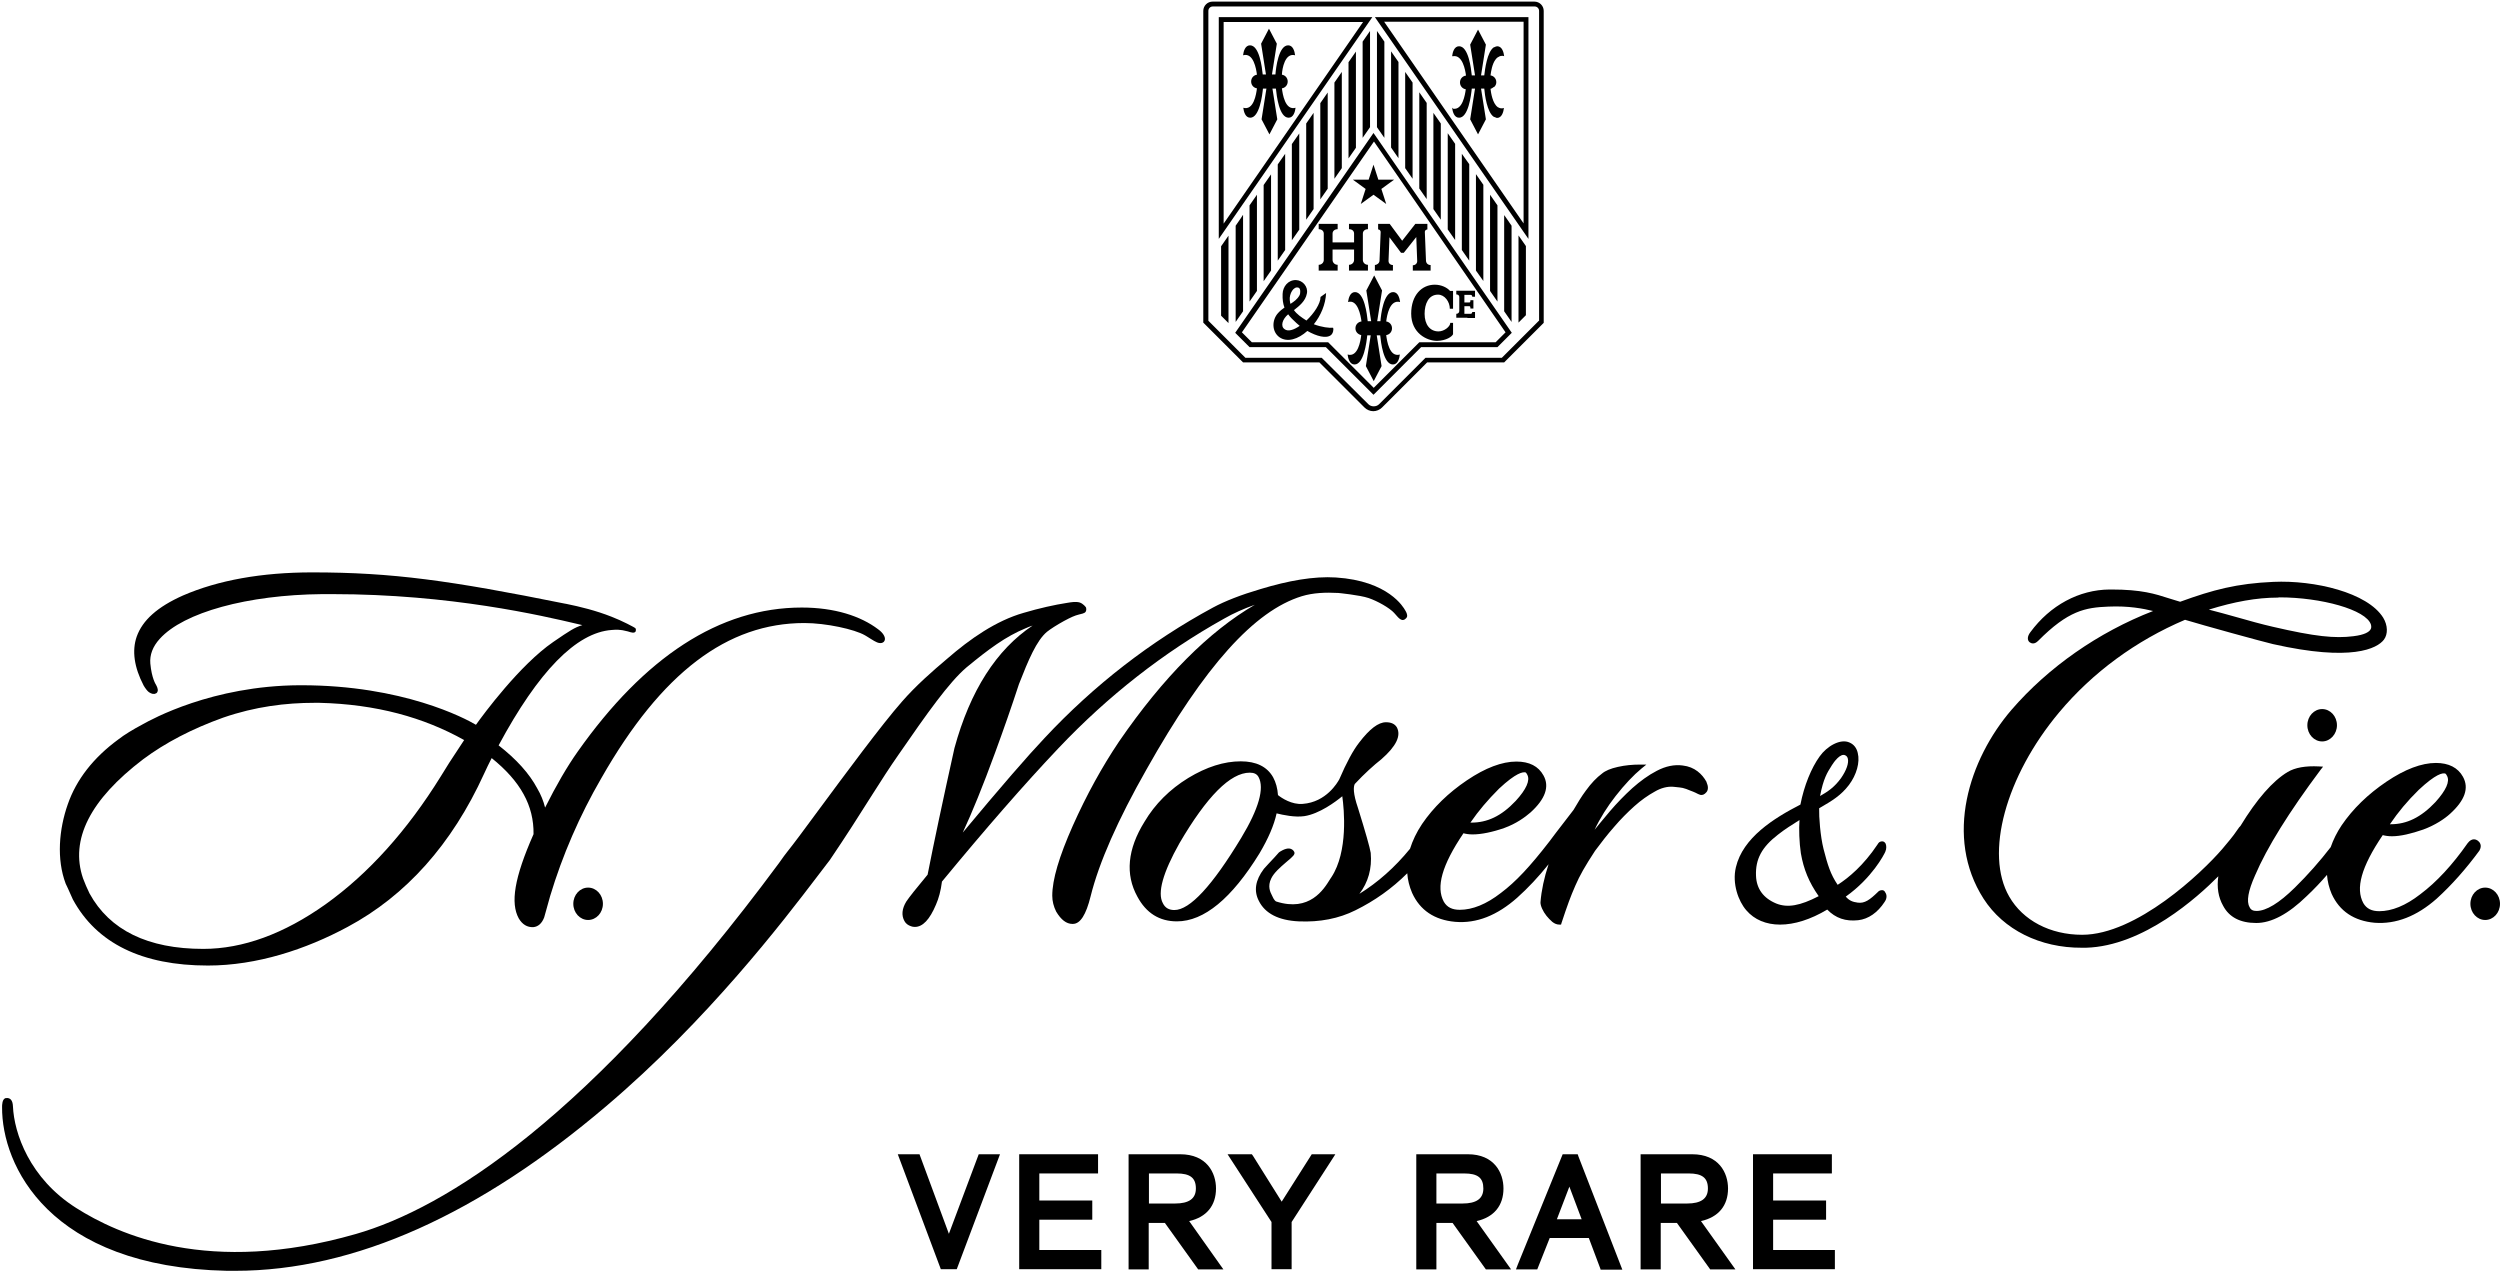
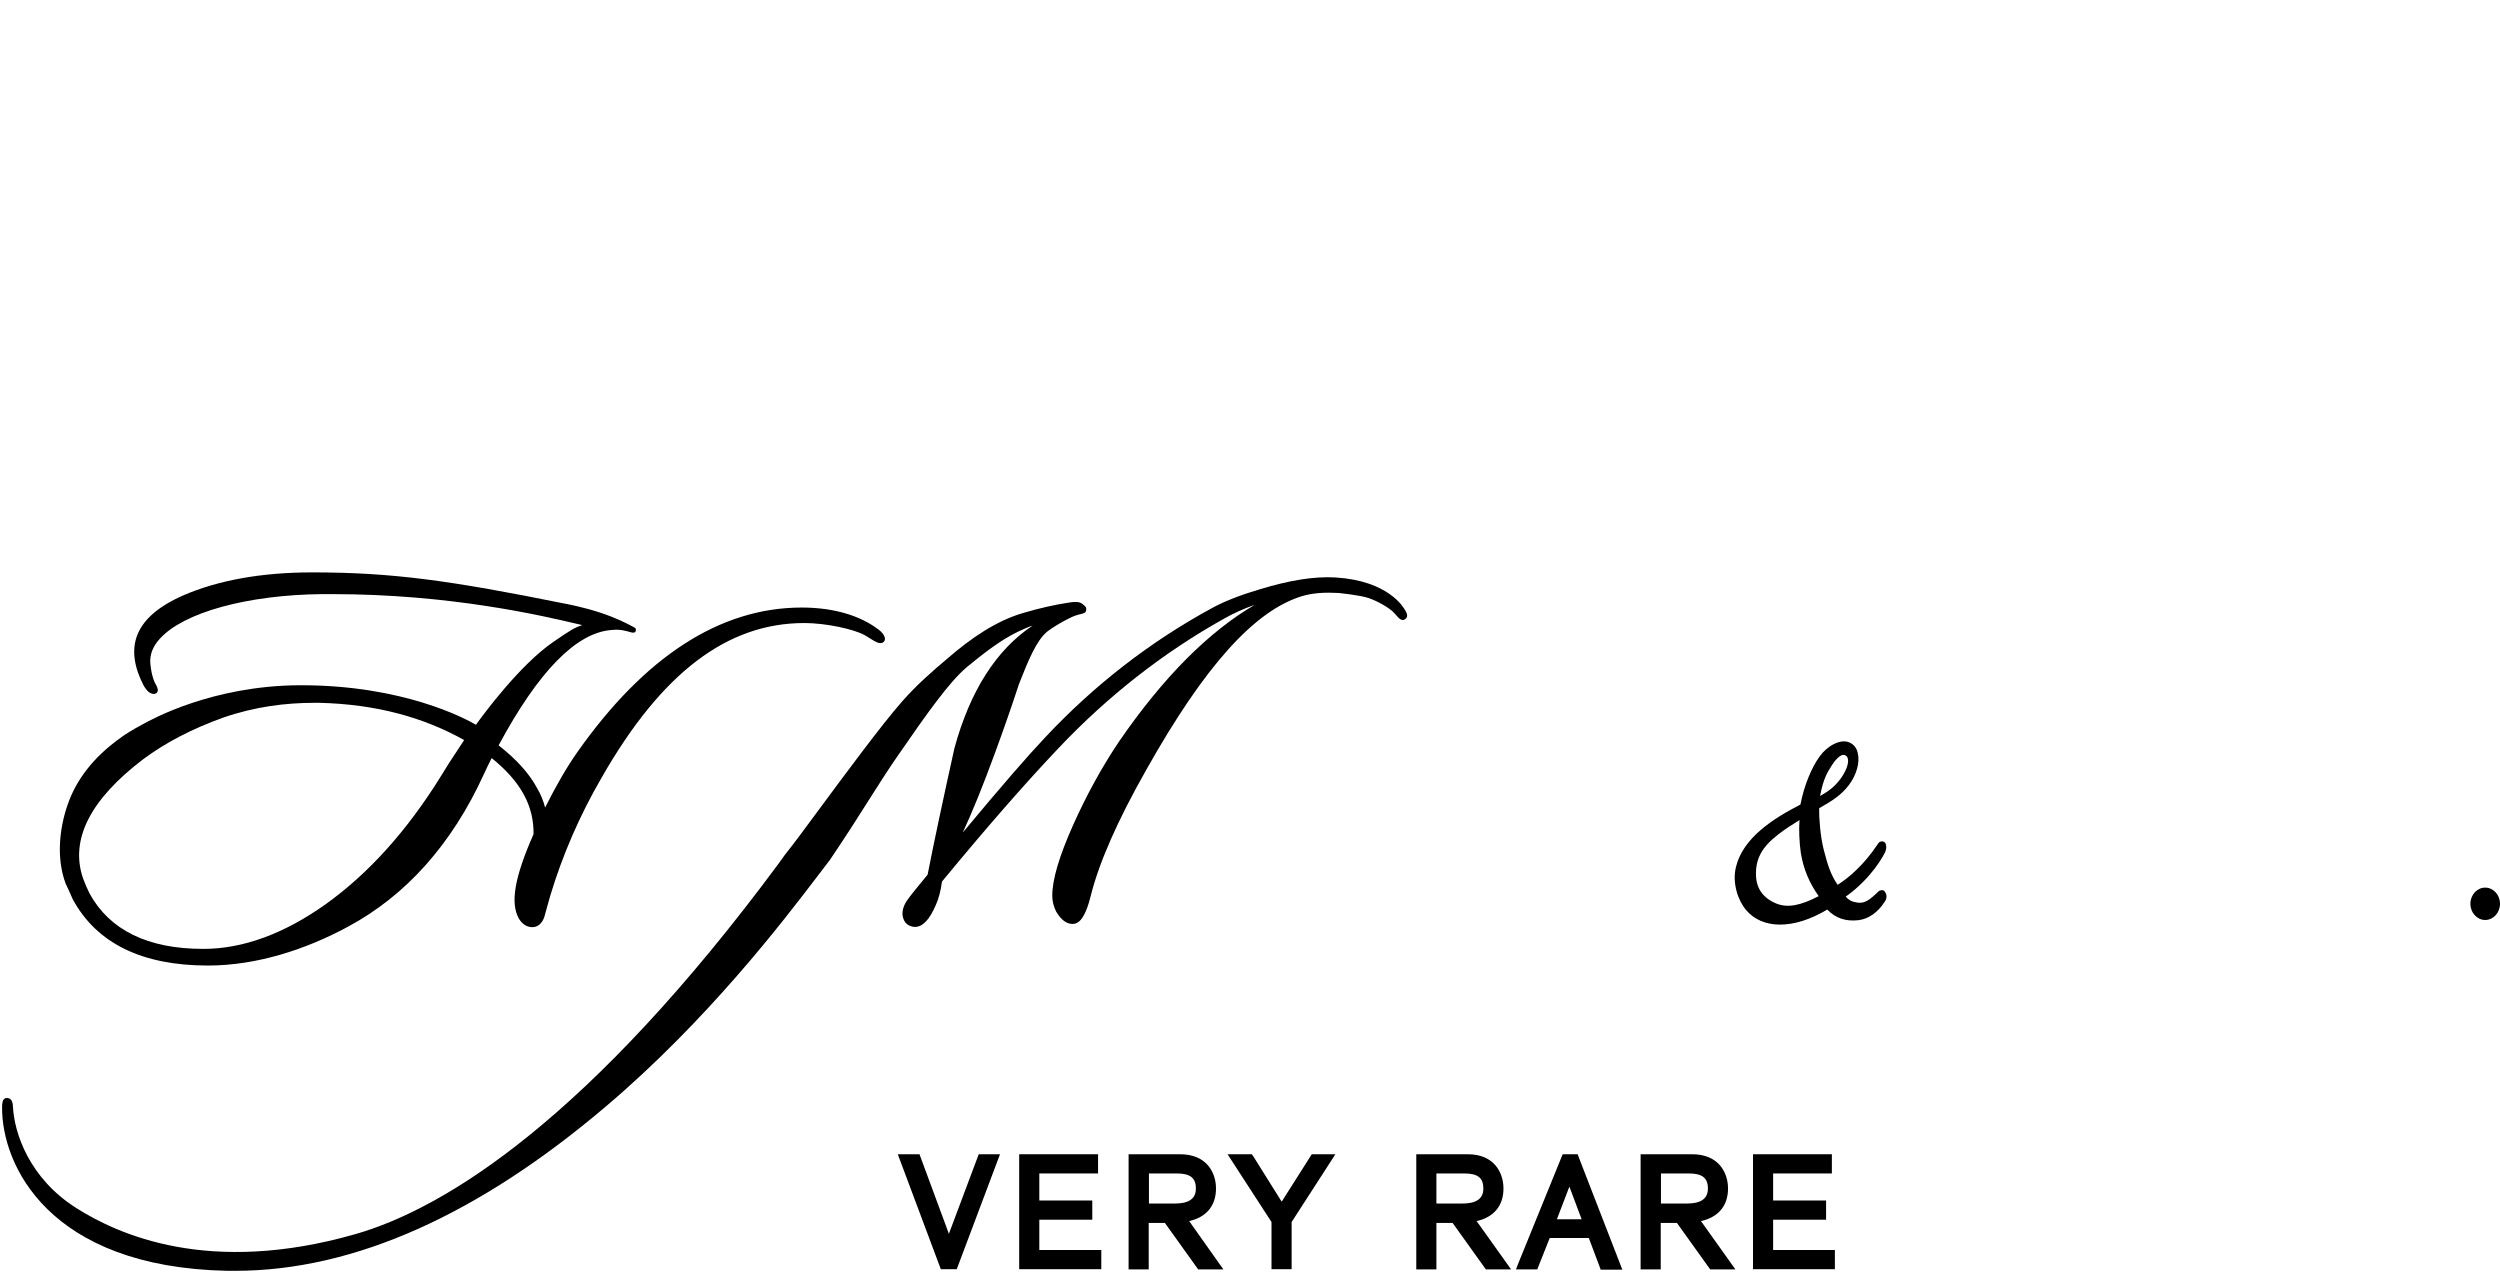
<svg xmlns="http://www.w3.org/2000/svg" viewBox="0 0 1081 550" fill="none">
  <g clip-path="url(#clip0_93_2662)">
-     <path d="M531.2 101.9L528 106.5V136.5L531.2 139.7V101.9ZM560 23.9C559.8 22.2 559.1 19.6 557 19.6C552.9 19.6 551.7 29.3 551.5 32.2H550L552.1 18.9L548.7 12.4L545.3 18.9L547.4 32.2H546C545.7 29.3 544.6 19.6 540.5 19.6C538.4 19.6 537.7 22.2 537.5 23.9C542 22.6 543.2 29.8 543.5 32.3C542.1 32.5 541 33.7 541 35.2V35.3C541 36.8 542.1 38 543.5 38.2C543.2 40.7 542.1 47.9 537.6 46.6C537.8 48.3 538.5 50.9 540.6 50.9C544.6 50.9 545.8 41.3 546.1 38.3H547.6L545.5 51.6L548.9 58.1L552.3 51.6L550.2 38.3H551.7C552 41.3 553.1 50.9 557.2 50.9C559.3 50.9 560 48.3 560.2 46.6C555.7 47.9 554.6 40.7 554.3 38.2C555.7 38 556.8 36.8 556.8 35.3V35.2C556.8 33.7 555.7 32.5 554.3 32.3C554.4 29.7 555.6 22.7 560 23.9ZM529.1 9.5H589.4L529.1 96.7V9.5ZM527 103.3L593.4 7.4H527V103.3ZM537.4 93L536.5 94.4L534.3 97.6V139.2L537.5 134.6V93H537.4ZM543.5 125.8V84.2L540.3 88.8V130.4L543.5 125.8ZM549.6 117V75.4L546.4 80V121.6L549.6 117ZM555.7 108.1V66.5L552.5 71.1V112.7L555.7 108.1ZM561.8 99.3V57.7L558.6 62.3V103.9L561.8 99.3ZM568 90.4V48.8L564.8 53.4V95L568 90.4ZM574.1 81.6V40L570.9 44.6V86.2L574.1 81.6ZM580.2 72.7V31.1L577 35.7V77.3L580.2 72.7ZM586.3 63.9V22.3L583.1 26.9V68.5L586.3 63.9ZM592.4 55V13.4L589.2 18V59.6L592.4 55ZM627.9 46.6C628.1 48.3 628.8 50.9 630.9 50.9C634.9 50.9 636.1 41.3 636.4 38.3H637.8L635.7 51.6L639.1 58.1L642.5 51.6L640.4 38.3H641.8C642 40.9 643 48.6 645.9 50.5C646.1 50.6 646.3 50.6 646.5 50.7C646.8 50.8 647 51 647.3 51C649.4 51 650.1 48.4 650.3 46.7C649.7 46.9 649.2 46.9 648.8 46.8C648.4 46.7 648.1 46.6 647.8 46.4C647.7 46.4 647.7 46.4 647.6 46.3C645.4 44.7 644.7 40.2 644.5 38.4C645 38.3 645.4 38 645.8 37.7C645.9 37.6 646.1 37.6 646.2 37.5C646.7 37 647 36.3 647 35.6V35.5C647 34 645.9 32.8 644.5 32.6C644.7 31 645.2 27.6 646.7 25.7C647 25.3 647.3 25 647.6 24.8C647.7 24.7 647.9 24.7 648 24.6C648.3 24.4 648.5 24.3 648.9 24.2C649.4 24.1 649.9 24.1 650.4 24.3C650.2 22.6 649.5 20 647.4 20C647 20 646.6 20.2 646.2 20.4C646.2 20.4 646.1 20.4 646 20.4C643 22.3 642.1 30.1 641.8 32.6H640.4L642.5 19.3L639.1 12.8L635.7 19.3L637.8 32.6H636.4C636.1 29.7 635 20 630.9 20C628.8 20 628.1 22.6 627.9 24.3C628 24.3 628.2 24.3 628.3 24.3C632.4 23.6 633.6 30.3 633.9 32.7H633.8C632.4 32.9 631.3 34.1 631.3 35.6V35.7C631.3 37.2 632.4 38.4 633.8 38.6C633.5 41 632.4 47.7 628.3 47C628.1 46.6 628 46.7 627.9 46.6ZM658.8 96.6L598.5 9.4H658.8V96.6ZM594.5 7.4L660.9 103.3V7.4H594.5ZM598.6 59.6V18L595.4 13.4V55L598.6 59.6ZM604.7 68.4V26.8L601.5 22.2V63.8L604.7 68.4ZM610.8 77.3V35.7L607.6 31.1V72.7L610.8 77.3ZM616.9 86.1V44.5L613.7 39.9V81.5L616.9 86.1ZM623 95V53.4L619.8 48.8V90.4L623 95ZM629.2 103.8V62.2L626 57.6V99.2L629.2 103.8ZM635.3 112.7V71L632.1 66.5V108.1L635.3 112.7ZM641.4 121.5V79.9L638.2 75.3V117L641.4 121.5ZM647.5 130.4V88.8L644.3 84.2V125.8L647.5 130.4ZM653.6 97.6L651.4 94.4L650.4 93V134.6L653.6 139.2V97.6ZM659.8 106.4L656.6 101.8V139.5L659.8 136.3V106.4ZM588.7 139C587.2 139.2 586.1 140.4 586.1 141.9V142C586.1 143.5 587.2 144.6 588.6 144.9C588.3 147.4 587.2 154.6 582.7 153.3C582.9 155 583.6 157.6 585.7 157.6C589.7 157.6 590.9 148 591.2 145H592.7L590.6 158.3L594 164.8L597.4 158.3L595.3 145H596.8C597.1 148 598.2 157.6 602.3 157.6C604.4 157.6 605.1 155 605.3 153.3C600.8 154.6 599.7 147.4 599.4 144.9C600.8 144.7 601.9 143.5 601.9 142V141.9C601.9 140.4 600.8 139.2 599.4 139C599.7 136.4 600.9 129.4 605.4 130.6C605.2 128.9 604.5 126.3 602.4 126.3C598.3 126.3 597.1 136 596.9 138.9H595.5L597.6 125.6L594.2 119.1L590.8 125.6L592.9 138.9H591.4C591.1 136 590 126.3 585.9 126.3C583.8 126.3 583.1 128.9 582.9 130.6C587.1 129.3 588.4 136.5 588.7 139ZM561.9 127.7C560.9 129.5 559.5 130.4 558 131.4C557.9 130.9 557.7 130.4 557.7 129.8C557.4 127 559.4 123.6 561.5 124.4C562.4 124.7 562.4 126.8 561.9 127.7ZM557 135.9C557.9 137.2 559.2 138.4 560.6 139.7C561 140.1 561.5 140.5 562 140.9C559.4 142.7 556.9 143.5 555.4 142.3C553.6 141 554.5 138 557 135.9ZM565.1 126.9C565.7 124 563.3 121.2 560.4 121.1C557 121 554.7 123.9 554.6 127.1C554.5 129.5 554.8 131.4 555.4 133C554.5 133.6 553.5 134.4 552.6 135.4C549.9 138.4 549.9 143.4 553.2 145.8C556.6 148.2 561.3 146.7 565.3 143.1C569.3 145.4 573.5 146.5 575.5 144.9C576.4 144.2 576.8 142.4 576.4 141.7C575 141.9 571.4 141.5 568.1 140.2C571.1 136.5 573.2 131.6 573.4 126.7L571 128.4C571 131.3 568.2 135.5 564.9 138.6C562.7 137.2 560.8 135.9 559.5 134.1C561.8 132.3 564.5 130.2 565.1 126.9ZM585.5 101V104.8H576.2V101C576.2 99.8 577.2 99.1 578.4 99.1V96.8H570.2V99.1C571.4 99.1 572.4 99.8 572.4 101V112.4C572.4 113.6 571.4 114.5 570.2 114.5V117H578.4V114.5C577.2 114.5 576.2 113.6 576.2 112.4V107.9H585.5V112.4C585.5 113.6 584.5 114.5 583.3 114.5V117H591.5V114.5C590.3 114.5 589.3 113.6 589.3 112.4V101C589.3 99.8 590.3 99.1 591.5 99.1V96.8H583.3V99.1C584.6 99.1 585.5 99.8 585.5 101ZM597.3 81.7L602.8 77.7H596L593.9 71.2L591.8 77.7H585L590.5 81.7L588.4 88.2L593.9 84.2L599.4 88.2L597.3 81.7ZM610.8 117H618.6V114.6C617.5 114.6 616.7 113.9 616.6 112.8L616.1 100.3C616.1 99.7 616.5 99.3 617.2 99.2V96.8H616H613.4H612L606.3 104.1L600.9 96.8H599.7H597.1H595.9V99.2C596.5 99.2 597 99.7 597 100.3L596.5 112.8C596.4 113.8 595.5 114.5 594.5 114.6V117H602.3V114.6C601.2 114.6 600.4 113.9 600.4 112.8L600.8 102.6L605.8 109.3H607L612.4 102.5L612.8 112.9C612.8 114 611.9 114.7 610.9 114.7V117H610.8ZM628.3 144.5V139.6H627.1C627.1 141.2 624.5 143.3 622 143.3C618.3 143.3 616 140.3 616 135.7C616 131.4 617.7 127.4 621.8 127.4C624.7 127.4 626.9 130.5 626.9 133.5H628.3V125.8H627C625.7 124.3 623.2 123.1 620.4 123.1C614.8 123.1 610.2 127.6 610.2 135.6C610.2 144 616.9 147.4 621.4 147.4C625.4 147.3 627.9 145.5 628.3 144.5ZM634.5 137.5H637.8V134.9H636.6C636.6 135.4 636.3 135.7 635.9 135.7H633.2V134.5V132.4H635.3C635.8 132.4 635.8 132.8 635.8 133.4H637.1V129.8H635.8C635.8 130.3 635.8 130.8 635.3 130.8H633.2V130.4V128.5V127.5H635.9C636.4 127.5 636.6 127.9 636.6 128.3H637.8V125.7H634.5H631.9H629.7V127.3C630.4 127.3 631 127.7 631 128.4V134.5C631 135.2 630.4 135.7 629.7 135.7V137.4H631.9H634.5V137.5ZM651 143.7L646.7 148H613.7L594 167.7L574.6 148.3L574.3 148H541.3L537 143.7L594.1 61.2L651 143.7ZM647.5 150.1L653.7 143.9L593.9 57.5L534.1 143.9L540.3 150.1H573.3L593.9 170.7L614.5 150.1H647.5ZM665.4 138.7L649.4 154.7H616.4L596.3 174.8C595.1 176 592.9 176 591.7 174.8L571.8 155L571.5 154.7H538.5L522.5 138.7V4.7C522.5 3.6 523.4 2.8 524.4 2.8H663.6C664.7 2.8 665.5 3.7 665.5 4.7V138.7H665.4ZM650.3 156.8L667.5 139.6V4.7C667.5 2.5 665.7 0.7 663.5 0.7H524.3C522.1 0.7 520.3 2.5 520.3 4.7V139.5L537.5 156.7H570.5L590 176.2C591 177.2 592.4 177.8 593.8 177.8C595.2 177.8 596.6 177.2 597.6 176.2L617.1 156.7H650.3V156.8Z" fill="black" />
    <path fill-rule="evenodd" clip-rule="evenodd" d="M89.9 417.5C61.4 417.5 41.8 407.9 31.5 388.9C31.103 388.035 30.72 387.169 30.344 386.322L30.343 386.319C29.678 384.819 29.039 383.378 28.4 382.1C24.4 371.5 25.5 358.6 29.3 347.8C33 337.1 40.4 327.6 51.2 319.7C53.6 317.8 57.7 315.3 61.5 313.3L61.575 313.259L61.727 313.174C65.577 311.035 91.753 296.496 129.5 296.3H130.3C174.2 296.3 201.1 310.6 205.8 313.4C209 308.9 224.8 287.5 239.2 277.6C246.5 272.6 248.5 271.3 251.8 270.3L250.758 270.056C250.43 269.979 250.089 269.899 249.734 269.815L249.732 269.814C234.591 266.25 194.869 256.9 143.8 256.9H139.3C107 257.2 79.4 264.8 69.1 276.2C66 279.6 64.7 283.2 65 286.9C65.6 293.4 67.4 296 67.4 296C67.423 296.046 67.455 296.105 67.491 296.174L67.493 296.176C67.774 296.702 68.377 297.829 68.2 298.8C68.1 299.2 67.9 299.6 67.5 299.8C66.6 300.3 65.6 300.1 64.4 299.3C63.7 298.8 62.8 297.6 62.1 296.4C58 288.5 57 281.4 59.1 275.3C61.6 268.2 68.1 262.4 79.1 257.5C94.3 250.9 113.1 247.5 135 247.5C169.7 247.5 194.6 251 244.2 261L244.8 261.1C250.7 262.3 257.7 264 264.5 266.7C268.7 268.3 274.7 271.4 274.8 271.7C275 272.1 275 272.5 274.9 272.9L274.8 273.1L274.6 273.3C274.2 273.7 273.5 273.7 271.4 273C269.4 272.5 268.6 272.4 268.3 272.4C267.8 272.3 266.8 272.2 264.5 272.4C249.2 273.5 232.8 290.3 215.6 322.3C223.3 328.3 228.9 334.5 232.3 340.9C233.9 343.6 235 346.4 235.7 349.2C240.5 339.6 245.2 331.5 249.8 325C278.6 284.2 311.1 262.7 346.7 262.7C360.9 262.7 372.2 266.4 379.7 272.1C381.8 273.6 382.9 275.4 382.6 276.7C382.4 277.4 382 277.8 381.3 278C379.9 278.3 378.7 277.6 376.6 276.3C376.081 275.93 375.453 275.559 374.756 275.148L374.754 275.147C374.51 275.004 374.258 274.855 374 274.7C369.5 272.1 357.2 269.4 347.8 269.4C314.6 269.4 286.1 290.7 260 336.5C250.6 352.7 243.2 369.8 237.9 387.4L235.3 396.7C234.3 399.3 232.7 400.7 230.6 400.9C228 401 225.9 399.8 224.3 397.1C220.7 390.5 222.3 379.7 230.7 360.7C230.8 354.6 229.4 348.8 226.4 343.4C223.4 337.9 218.7 332.7 212.6 327.8C212.533 327.933 212.469 328.062 212.405 328.188C212.274 328.449 212.148 328.698 212.025 328.942L212.024 328.943L212.023 328.945L212.022 328.947C211.308 330.361 210.651 331.659 209.3 334.6C195.4 365.1 175.5 387.3 150.3 400.8C132.3 410.5 111.1 417.5 89.9 417.5ZM96.5 310.3C83.1 315.1 71.4 321.2 61.9 328.3C38.9 345.8 30.2 363.1 35.9 379.8C36.7 382 37.7 384.2 38.7 386.3C47.4 402.2 63.9 410.3 87.9 410.3C105 410.3 122.8 403.8 140.8 391C159.4 377.7 176.1 359.1 190.6 335.7L194.2 329.9C195.821 327.438 197.01 325.626 198.198 323.813C198.99 322.606 199.781 321.399 200.7 320C183.2 310.2 162.7 304.5 138.1 303.9H136C123.6 303.9 110.4 305.5 96.5 310.3Z" fill="black" />
-     <path d="M247.9 390.8C247.9 386.9 250.8 383.8 254.3 383.8C257.8 383.8 260.7 386.9 260.7 390.8C260.7 394.7 257.8 397.8 254.3 397.8C250.8 397.8 247.9 394.7 247.9 390.8Z" fill="black" />
    <path d="M417.9 288.6C427.6 280.6 434.9 275.2 443.4 271.7C444.5 271.2 445.5 270.8 446.5 270.5C430.9 280.9 419.5 298.6 412.7 323.5C407.6 346.5 403.7 364.9 401.1 378.2C396.1 384.2 393.1 388 391.9 389.8C390 392.9 389.7 395.8 391.1 398.3C391.7 399.4 392.7 400.1 393.9 400.5C394.4 400.7 394.9 400.8 395.6 400.8C399 400.8 402 397.6 404.7 391.2C405.9 388.5 406.8 385.2 407.3 381.2C426.1 358.4 443 339 457.7 323.5C479 301 503.1 282.1 529.3 267.5C533.3 265.2 537.8 263.2 542.6 261.5C522.8 273 503 292.8 483.9 320.6C476.5 331.6 469.8 343.8 463.9 357C457.9 370.5 455 380.4 455 387.3C455 389.7 455.6 392 456.7 394.2C458.8 397.7 461.1 399.5 463.7 399.5H463.9C467.1 399.5 469.6 395.6 471.6 387.5C475.2 373 483.3 354.6 495.8 332.6C520.9 288 542.4 264.1 562.9 257.8C567.8 256.3 573.3 256.1 578.7 256.4C578.7 256.4 588 257.3 591.8 258.6C595.6 259.9 600.8 262.8 602.9 265.1C602.917 265.125 602.934 265.15 602.953 265.174C602.979 265.209 603.007 265.242 603.035 265.275C603.063 265.307 603.092 265.339 603.122 265.37C603.164 265.414 603.207 265.457 603.25 265.5C603.375 265.625 603.5 265.75 603.6 265.9C604.8 267.3 606 268.6 607.3 267.9C607.8 267.6 608.2 267.2 608.4 266.7C608.662 265.652 607.932 264.451 607.677 264.031C607.64 263.97 607.613 263.925 607.6 263.9C607.592 263.887 607.581 263.867 607.566 263.84L607.565 263.839L607.562 263.833L607.56 263.83C606.937 262.722 600.439 251.158 577.6 249.7C568 249.1 557 251.1 545.1 254.7C536.6 257.2 529.7 259.9 524.5 262.7C497.5 277.3 473 296.3 451.7 319.1C444.5 326.7 432.6 340.4 416.3 360C420.3 351.4 425 339.9 430.3 325.4C433.9 315.6 437.4 305.6 440.6 295.8C444.7 285.3 448.2 277 452.7 273.2C454.2 272 457 270.2 460.1 268.5C463.1 266.9 464.6 266.2 466.6 265.7C466.777 265.656 466.946 265.615 467.107 265.576C468.77 265.171 469.609 264.967 469.7 263.6C469.7 263.4 469.7 263.1 469.6 262.7C469.5 262.5 468.4 261 466.8 260.5C465.21 260.058 463.152 260.397 461.797 260.62L461.568 260.657C461.474 260.673 461.385 260.687 461.3 260.7C456.1 261.5 449.3 263 442.6 265C430.7 268.4 419.5 276.2 409.6 284.8C403.2 290.2 396.1 296.4 390 303.4C381.304 313.268 365.543 334.593 353.725 350.584L352.9 351.7C347.6 358.9 343 365.1 340.5 368.2C339.7 369.2 338.5 370.8 336.9 373.1C255.1 483.7 192.5 522.5 153.8 533.6C90.4 551.8 51 533.8 32.9 522.3C12.7 509.5 6.1 489.9 5.6 478.4C5.5 475.7 4.4 474.6 2.6 474.8C0.872 474.992 0.895 478.043 0.9 478.639V478.7C0.7 503.7 21 547.9 98.2 549.5H101.7C153.7 549.5 207.6 524.6 261.9 478.5C306.079 441.057 338.875 398.022 353.195 379.231L353.6 378.7C355.064 376.748 356.382 375.039 357.487 373.607L357.49 373.603C357.969 372.982 358.407 372.414 358.8 371.9C366.1 361.1 371.3 352.9 375.9 345.6C376.449 344.739 376.987 343.894 377.517 343.061C381.234 337.221 384.549 332.014 388.4 326.5C400.9 308.4 410.3 295.1 417.9 288.6Z" fill="black" />
-     <path fill-rule="evenodd" clip-rule="evenodd" d="M724.67 340.32C724.308 340.283 723.918 340.244 723.5 340.2C721 340 718.2 340.7 715.5 342.3C712.6 343.9 709.6 346 706.7 348.6C703.8 351.2 700.8 354.2 697.9 357.6C695 360.9 692.3 364.4 689.7 367.9C687.6 371.1 685.8 374 684.5 376.3C683.2 378.6 682.1 380.8 681.2 382.9L681.006 383.351L681.005 383.355C680.157 385.331 679.236 387.479 678.4 389.8C677.5 392.3 676.4 395.4 675.2 399.1L675 399.8H674.3C673.2 399.8 672.2 399.4 671.2 398.6C670.3 397.8 669.4 396.9 668.7 396C667.9 395 667.3 394 666.8 392.9C666.3 391.8 666.1 390.9 666.1 390.2C666.5 385 667.7 379.5 669.6 373.7C665.3 379.1 660.7 384 656 388.2C647.4 395.8 638.5 399.4 629.2 398.6C620.3 397.8 614 393.6 610.6 386.1C609.4 383.3 608.7 380.5 608.5 377.6C601.9 384.2 594.4 389.5 586.1 393.6C578.9 397.2 570.7 398.8 561.6 398.4C552.9 398 547 395 544.3 389.5C542.1 385.2 542.8 380.6 546.5 375.7L546.733 375.434C547.336 374.742 547.879 374.121 548.5 373.5C548.849 373.122 549.214 372.736 549.603 372.325C550.555 371.319 551.652 370.161 553 368.6C553.2 368.4 555.7 366.7 557.5 366.9C558.4 367 559.2 367.5 559.6 368.3C560.197 369.395 559.012 370.39 556.537 372.469L556.5 372.5C556.288 372.684 556.069 372.873 555.844 373.067C553.627 374.979 550.88 377.348 549.7 379.8C547.984 383.232 549.286 385.78 549.943 387.066L549.944 387.068C549.993 387.164 550.039 387.254 550.079 387.336C550.128 387.435 550.169 387.523 550.2 387.6C550.8 389 551.5 389.7 551.8 389.8C566.277 394.46 572.396 384.57 575.033 380.308L575.1 380.2C575.242 380.011 575.339 379.844 575.423 379.7C575.517 379.539 575.595 379.405 575.7 379.3C583 368.2 581.2 349.9 580.4 344.3C577.5 346.7 570.5 351.9 564 352.9C559.9 353.5 554.8 352.4 552 351.7C550.9 356.8 548.4 362.6 544.6 369C532.6 388.5 520.6 398.4 508.9 398.4C501.3 398.4 495.6 394.8 491.8 387.7C486.5 378.1 487.5 367.2 494.9 355.3C499.4 347.7 505.8 341.3 513.8 336.4C521.7 331.6 529.3 329.2 536.5 329.2C543.2 329.2 547.9 331.5 550.5 336.1C551.7 338.3 552.4 340.9 552.6 343.8C554.2 345.1 558.6 348 563.3 347.6C573.539 346.849 578.395 338.244 579.03 337.12C579.071 337.047 579.094 337.006 579.1 337C582.2 329.8 585.1 324.4 587.7 321.1C592.2 315.2 596 312.3 599.3 312.3C601.5 312.3 603.1 313 604 314.5C605.9 318.1 603.8 322.6 597.3 328.3C594 330.9 590.1 334.4 585.8 339C585.2 340.2 585 343 587.2 349.4C590.5 360 592.3 366.4 592.7 368.8C593.3 375.6 591.6 381.5 587.8 386.5C595.7 381.6 603.1 375.1 609.7 367C610.8 363.5 612.5 359.9 614.9 356.3C619.8 349.1 626.3 342.8 634.3 337.4C642.3 332 649.5 329.3 655.7 329.3C661.3 329.3 665.2 331.3 667.4 335.3C670.1 340.1 668.2 345.5 661.8 351.3C659.4 353.4 655.5 356.2 650.5 358C645.4 359.8 640.5 360.8 636.8 360.8C635.2 360.8 633.9 360.6 632.8 360.3C623.4 374.2 620.9 383.6 624.3 389.9C625.7 392.3 627.9 393.4 631.2 393.4C636.7 393.4 642.7 391 649 386.1C655.4 381.3 661.5 374.8 670 363.8L672.1 361C672.394 360.614 672.715 360.192 673.069 359.724C674.646 357.647 676.89 354.69 680.4 350.2C682.2 347.1 683.9 344.3 685.7 341.9C688 338.7 690.4 336.2 692.7 334.5C694.1 333.3 696.4 332.3 699.6 331.6C702.7 330.9 705.9 330.6 709.2 330.6H711.9L709.8 332.3C706.3 335.2 702.5 339.2 698.6 344.2C695 348.8 691.9 353.7 689.5 358.8C690.91 357.019 692.54 355.073 694.308 352.962L694.317 352.951L694.318 352.95C694.93 352.22 695.558 351.47 696.2 350.7C699.2 347.2 702.4 343.9 705.8 340.8C709.2 337.8 712.7 335.2 716.4 333.3C720.2 331.3 724 330.5 727.6 331C730.2 331.3 732.3 332.2 734 333.5C735.7 334.8 736.9 336.3 737.9 338.1V338.2C738.7 340 738.7 341.5 737.9 342.5C737 343.6 736.1 343.9 735.2 343.7C734.6 343.5 733.9 343.2 733.2 342.8C732.6 342.5 731.8 342.2 731 341.9C729.6 341.3 728.5 340.9 727.6 340.7C726.898 340.544 725.953 340.449 724.67 340.32ZM659.7 334C658.5 333.7 655.6 334.1 648.2 341C643.2 346 639.4 350.5 635.8 355.7H636.2C643 355.7 649.1 353 655.4 346.3C660 341.3 661.7 337.4 660.4 335C660.2 334.5 659.9 334.2 659.7 334ZM510 364.6C502.8 377.4 500.4 386.1 502.8 390.5C503.8 392.6 505.5 393.5 507.8 393.5C514.5 393.5 524.2 383 536.7 362.3C544.3 349.7 546.8 340.8 544.2 336C543.5 334.7 542.3 334.1 540.4 334.1C532 334.1 521.8 344.4 510 364.6Z" fill="black" />
    <path fill-rule="evenodd" clip-rule="evenodd" d="M813.8 384.9C813 384.9 812.3 385.3 812.1 385.6C808.5 389.1 806.3 390.7 803.3 390.3C801.1 390 799.7 389.5 798.1 387.7C809.5 379.6 814.7 369.5 815.2 368.3C815.8 367 815.7 365.5 815.3 364.7C815 364.2 814.5 363.8 813.9 363.8C813.3 363.8 812.6 364 812.2 364.6C812.138 364.662 812.076 364.762 811.991 364.9C811.965 364.942 811.937 364.987 811.906 365.036C811.874 365.087 811.839 365.141 811.8 365.2C805.8 374.2 799.3 379.6 794.6 382.6C791.5 378 790.3 374.1 788.5 367.1C787.1 361.5 786.5 353.4 786.6 349.5L787.1 349.2C792.1 346.3 796 344 799.5 339.4C802.8 335 804.3 329.6 803.3 325.6C802.8 323.4 801.6 321.9 799.8 321.1C795.8 319.2 789.9 322.7 786.8 327.1C783.2 332.1 780.1 339.7 778.5 347.9C767 353.8 753.6 362.2 750.6 375C748.9 382.1 751.7 389.7 755.1 393.6C758.6 397.7 763.7 399.8 769.7 399.8C775.9 399.8 782.9 397.6 790.1 393.3C793.7 397 798 398.5 803.5 397.9C807.9 397.4 811.9 394.6 814.9 390C815.6 389.1 816.2 387.3 815.2 385.9C814.9 385.2 814.4 384.9 813.8 384.9ZM792.1 330.9C792.9 329.6 795.8 325.5 797.9 326.6C798.5 326.9 798.8 327.3 799 328C799.5 329.9 798.4 333.1 796.1 336.4C793.3 340.3 790.5 342.2 787 344.2C788.397 336.717 790.192 333.913 791.789 331.417L791.8 331.4L792.1 330.9ZM778.7 369C779.9 375.9 782.2 381.5 786.4 387.5C778.3 391.7 772.9 392.6 768.1 390.7C762.5 388.4 759.5 384.3 759.3 378.7C759 371.5 761.8 366.3 768.8 360.9C771.619 358.645 775.232 356.39 777.649 354.881L778.1 354.6C777.8 358.3 778 364.4 778.7 369Z" fill="black" />
-     <path fill-rule="evenodd" clip-rule="evenodd" d="M1067 364.6C1068.9 362.1 1070.7 363 1071.4 363.5C1072.2 364.1 1073.4 365.5 1072.1 367.8C1066.3 375.7 1060.1 382.7 1053.6 388.6C1045 396.2 1036 399.7 1026.8 399C1017.9 398.2 1011.6 394 1008.2 386.5C1007.1 383.9 1006.4 381.1 1006.2 378.3C1003.6 381.3 1000.7 384.4 997.4 387.5C989.5 395.2 982.2 399.1 975.6 399.1C968.7 399.1 963.9 396.6 961.3 391.7C959.2 388 958.5 383.7 959.2 378.9C950.3 387.9 926.8 409.1 902 409.8H900.2C882.1 409.9 866.3 402 857.7 388.6C840.6 361.9 851.4 328.3 869.8 306.9C885.7 288.5 907.3 273.4 931 264.2C926.9 263.2 920.5 261.9 911.6 262.3C901.7 262.7 894.3 264 881.3 277.1C879.6 278.8 878.3 278.2 877.6 277.7C876.5 276.8 876.6 275.1 877.9 273.4C886.5 261.7 899 255 912.2 254.9H912.9C926.01 254.9 931.82 256.775 937.97 258.76L938.1 258.8C938.98 259.093 939.86 259.352 940.76 259.617V259.618C941.4 259.804 942.04 259.993 942.7 260.2C957 255 967.2 252.3 983 251.6C1000.8 250.8 1023.7 256.2 1030.5 267.1C1032.5 270.4 1032.6 274.2 1030.8 276.6C1027.9 280.4 1016.9 286.2 982.8 278.5C978.1 277.4 952.7 270.4 944.8 268C923.6 277 904.8 290.8 890.4 308C867.2 335.7 858.1 369.2 868.8 387.7C874.7 398 886.5 404.2 900.3 404.2C923.8 404.2 952.1 377.4 961 367C962.7 365 965.9 361.2 967.1 359.3C968 357.9 968.5 357.4 968.8 357.1C975.8 345.6 982.7 337.7 989.2 333.8C992.4 331.9 996.9 331.1 1002.7 331.4L1004.5 331.5L1003.4 332.9C989.8 351.1 980.2 366.5 975.1 378.5C972.1 385.2 971.3 389.8 972.7 392.2C973.2 393.4 974.2 393.9 975.7 393.9C979.9 393.9 985.5 390.5 992.3 383.8C997.9 378.3 1003.1 372.4 1007.8 366.3C1008.9 363.1 1010.5 359.9 1012.5 356.9C1017.4 349.7 1023.9 343.4 1031.9 338C1039.9 332.6 1047.1 329.9 1053.3 329.9C1058.8 329.9 1062.8 331.9 1065 335.9C1067.7 340.8 1065.8 346.1 1059.4 351.9C1057.1 354 1053 356.8 1047.8 358.7C1042.6 360.5 1038 361.6 1034.3 361.6C1032.7 361.6 1031.4 361.4 1030.3 361.1C1020.9 375 1018.5 384.2 1021.9 390.5C1023.3 392.9 1025.5 394 1028.8 394C1034.2 394 1040.2 391.6 1046.5 386.7C1053.6 381.4 1060.5 373.9 1067 364.6ZM1057.4 334.5C1056.2 334.1 1053.3 334.6 1045.9 341.5C1040.9 346.4 1037 351.1 1033.4 356.4H1033.8C1040.6 356.4 1046.8 353.5 1053.1 346.8C1057.7 341.7 1059.4 337.9 1058.1 335.5C1057.9 335 1057.6 334.7 1057.4 334.5ZM1025.2 270.1C1023.2 263.6 1003.5 258.3 985.7 258.3C985.5 258.3 985.3 258.3 985 258.4C975.8 258.4 966 260.2 955.1 263.6C959 264.6 963 265.7 966.9 266.8C972.5 268.4 977.9 269.9 982.7 271C1001.2 275.3 1009.6 276.1 1017.6 275.1C1022.6 274.5 1024.4 273.2 1025 272.2C1025.4 271.6 1025.4 270.9 1025.2 270.1Z" fill="black" />
-     <path d="M997.7 313.6C997.7 317.5 1000.6 320.6 1004.1 320.6C1007.6 320.6 1010.5 317.4 1010.5 313.6C1010.5 309.7 1007.6 306.6 1004.1 306.6C1000.6 306.6 997.7 309.7 997.7 313.6Z" fill="black" />
    <path d="M1068.2 390.8C1068.2 386.9 1071.1 383.8 1074.6 383.8C1078.1 383.8 1081 386.9 1081 390.8C1081 394.7 1078.1 397.8 1074.6 397.8C1071.1 397.8 1068.2 394.7 1068.2 390.8Z" fill="black" />
    <path d="M410.3 533.5L397.7 499.4L397.6 499.1H388.2L406.7 548.5L406.8 548.8H413.7L432.4 499.1H423.2L410.3 533.5Z" fill="black" />
    <path d="M472.3 527.4H449.4V540.5H476.2V548.8H440.7V499.1H474.8V507.4H449.4V519.1H472.3V527.4Z" fill="black" />
    <path fill-rule="evenodd" clip-rule="evenodd" d="M525.8 513.9C525.8 507.1 521.8 499.1 510.3 499.1H488V548.9H496.7V528.8H503.7L518.1 548.9H529L514.2 528C521.7 526.3 525.8 521.3 525.8 513.9ZM496.8 507.4H508.8C514.6 507.4 517.1 509.3 517.1 513.9C517.1 518.3 514.1 520.4 508.1 520.4H496.8V507.4Z" fill="black" />
    <path d="M541.8 499.8L554.2 519.6L567.2 499.1H577.4L576.9 499.9L558.5 528.4V548.8H549.8V528.4L530.8 499.1H541.3L541.8 499.8Z" fill="black" />
    <path fill-rule="evenodd" clip-rule="evenodd" d="M650.1 513.9C650.1 507.1 646.1 499.1 634.7 499.1H612.4V548.9H621.1V528.8H628.1L642.5 548.9H653.4L638.5 528C646 526.3 650.1 521.3 650.1 513.9ZM621.1 507.4H633.1C639 507.4 641.4 509.3 641.4 513.9C641.4 518.3 638.4 520.4 632.4 520.4H621.1V507.4Z" fill="black" />
    <path fill-rule="evenodd" clip-rule="evenodd" d="M675.7 499.1H682.2L682.5 500L701.5 549H692.1L692 548.6L687 535.3H670.1L664.7 548.9H655.5L656.3 546.8L675.7 499.1ZM673.2 527.2H683.9L678.6 513.1L673.2 527.2Z" fill="black" />
-     <path d="M766.7 527.4V540.5H793.4V548.8H758V499.1H792.1V507.4H766.7V519.1H789.6V527.4H766.7Z" fill="black" />
+     <path d="M766.7 527.4V540.5H793.4V548.8H758V499.1H792.1V507.4H766.7V519.1H789.6V527.4H766.7" fill="black" />
    <path fill-rule="evenodd" clip-rule="evenodd" d="M731.7 499.1C743.2 499.1 747.2 507.1 747.2 513.9C747.2 521.3 743.1 526.3 735.5 528L750.4 548.9H739.5L725.1 528.8H718.1V548.9H709.4V499.1H731.7ZM730.2 507.4H718.2V520.4H729.5C735.5 520.4 738.5 518.3 738.5 513.9C738.5 509.3 736 507.4 730.2 507.4Z" fill="black" />
  </g>
  <defs>
    <clipPath id="clip0_93_2662">
      <rect width="1081" height="550" fill="white" />
    </clipPath>
  </defs>
</svg>